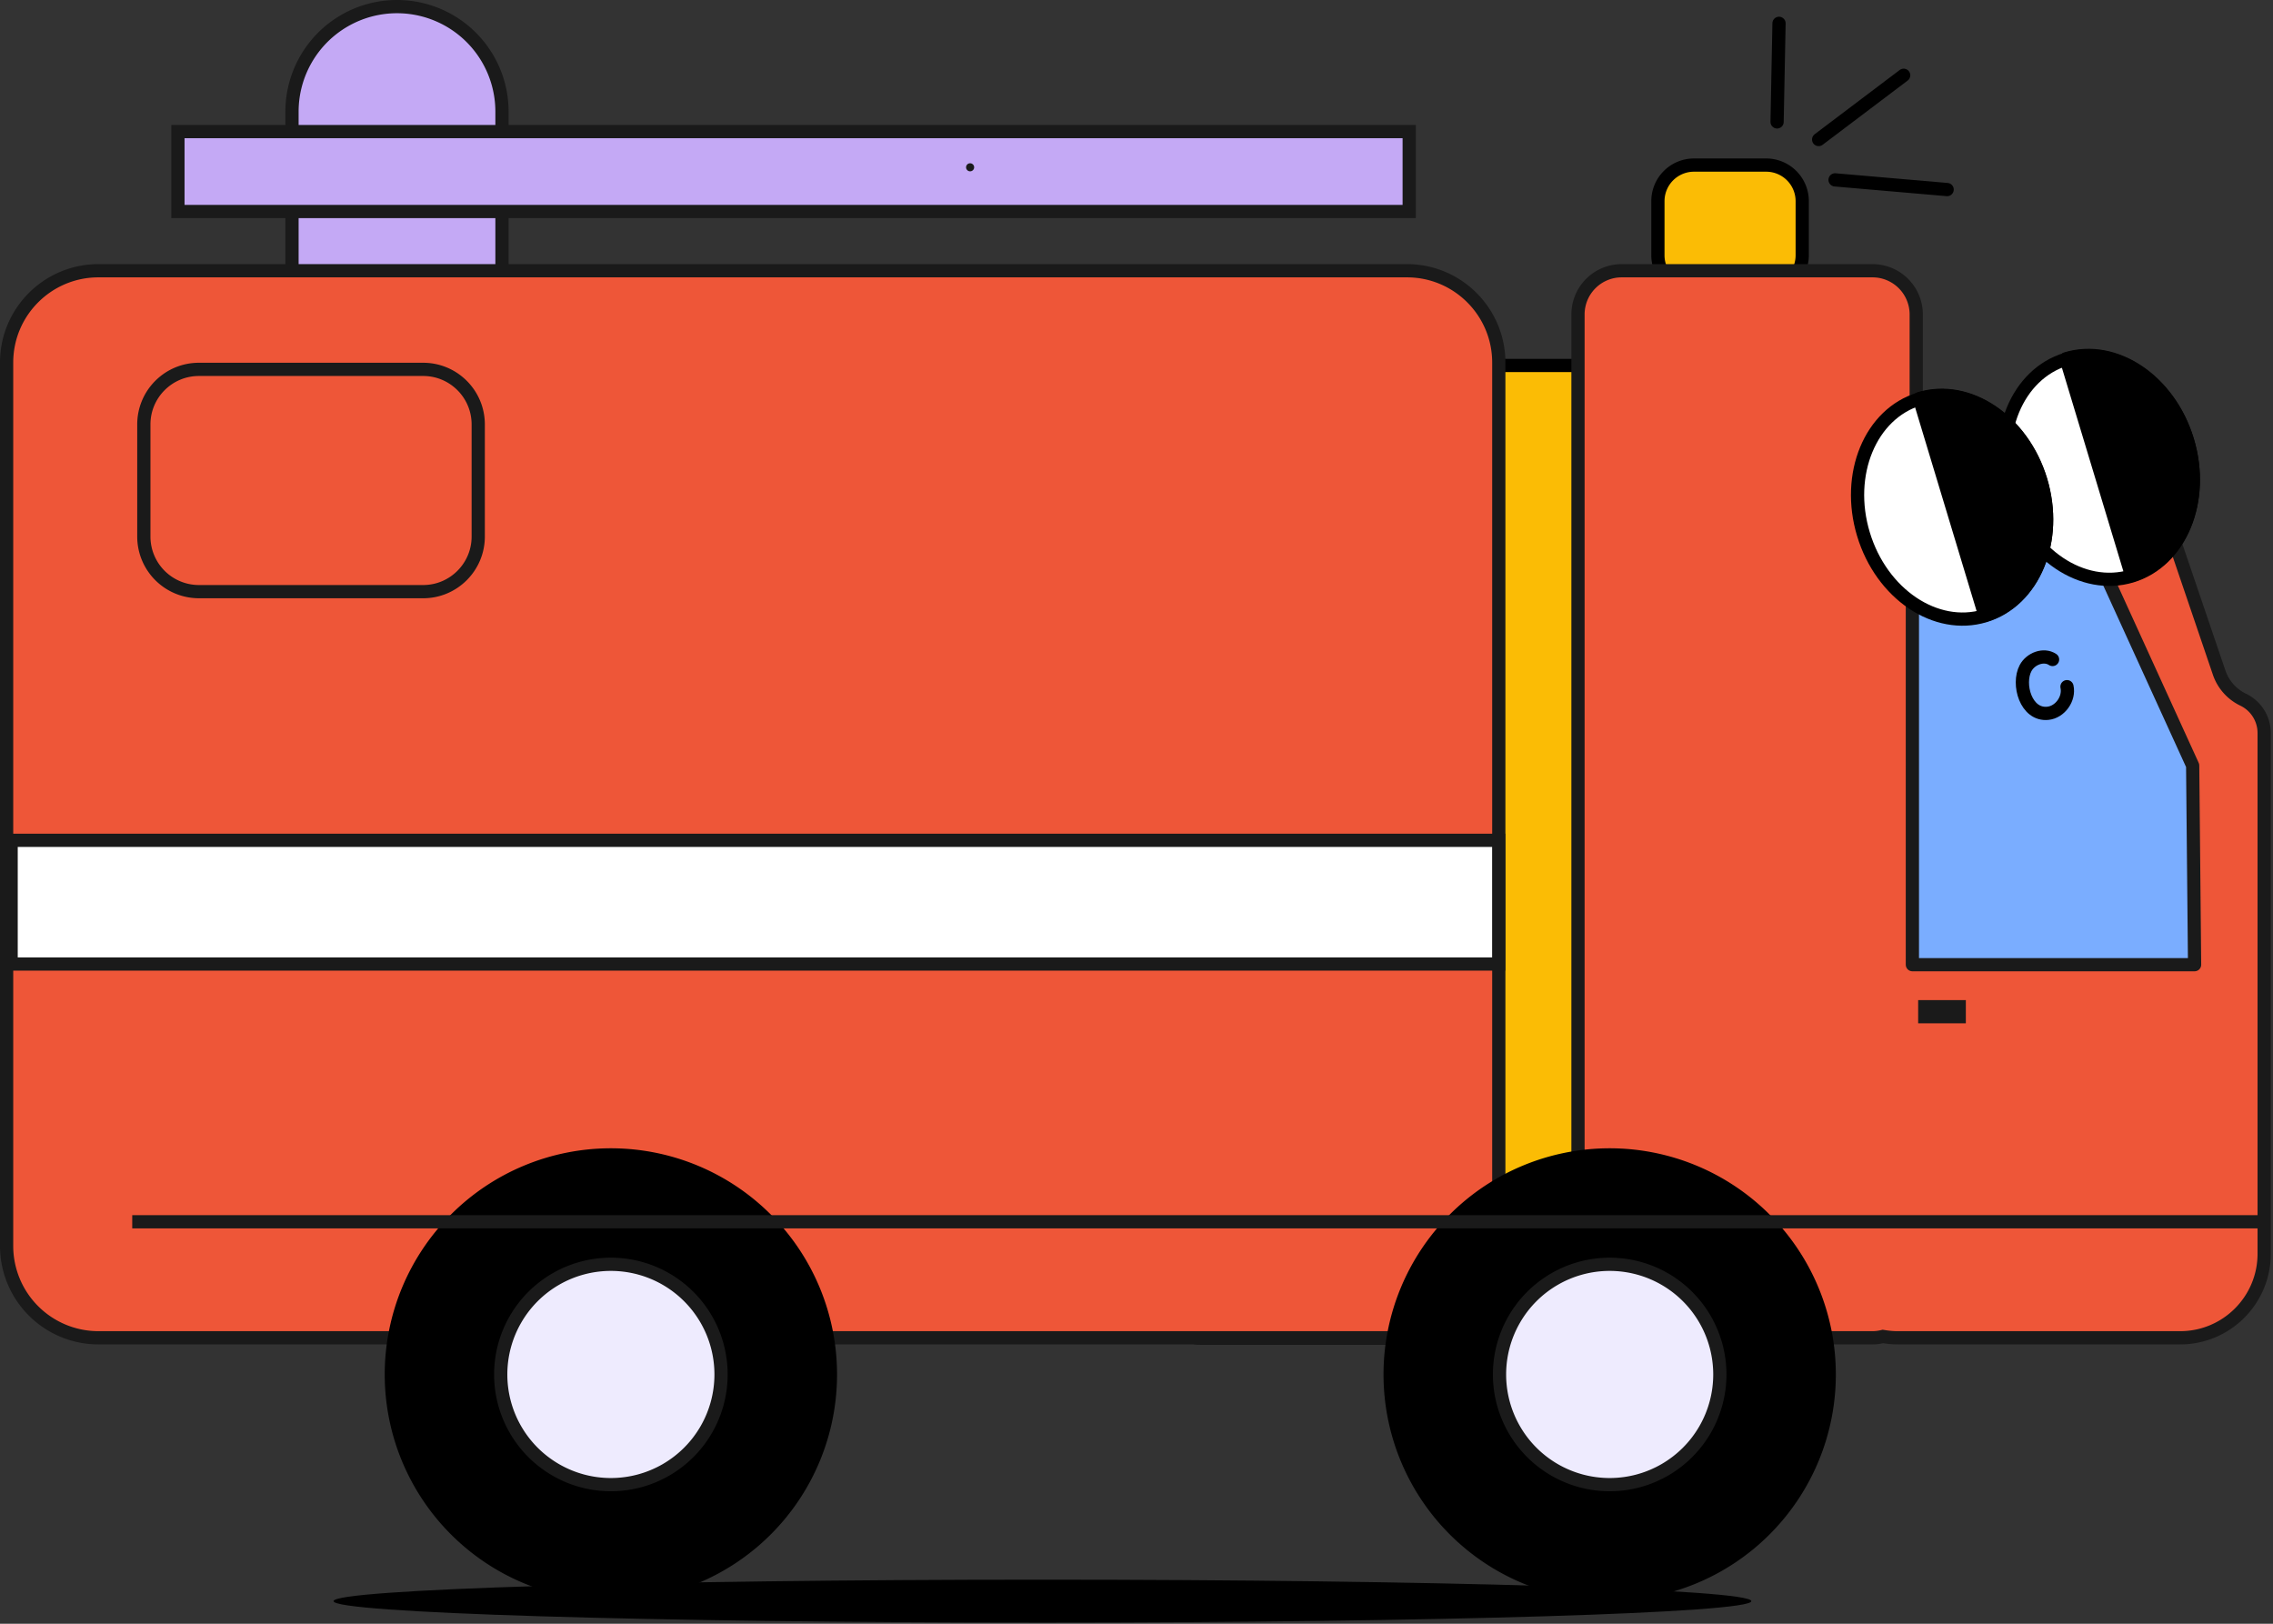
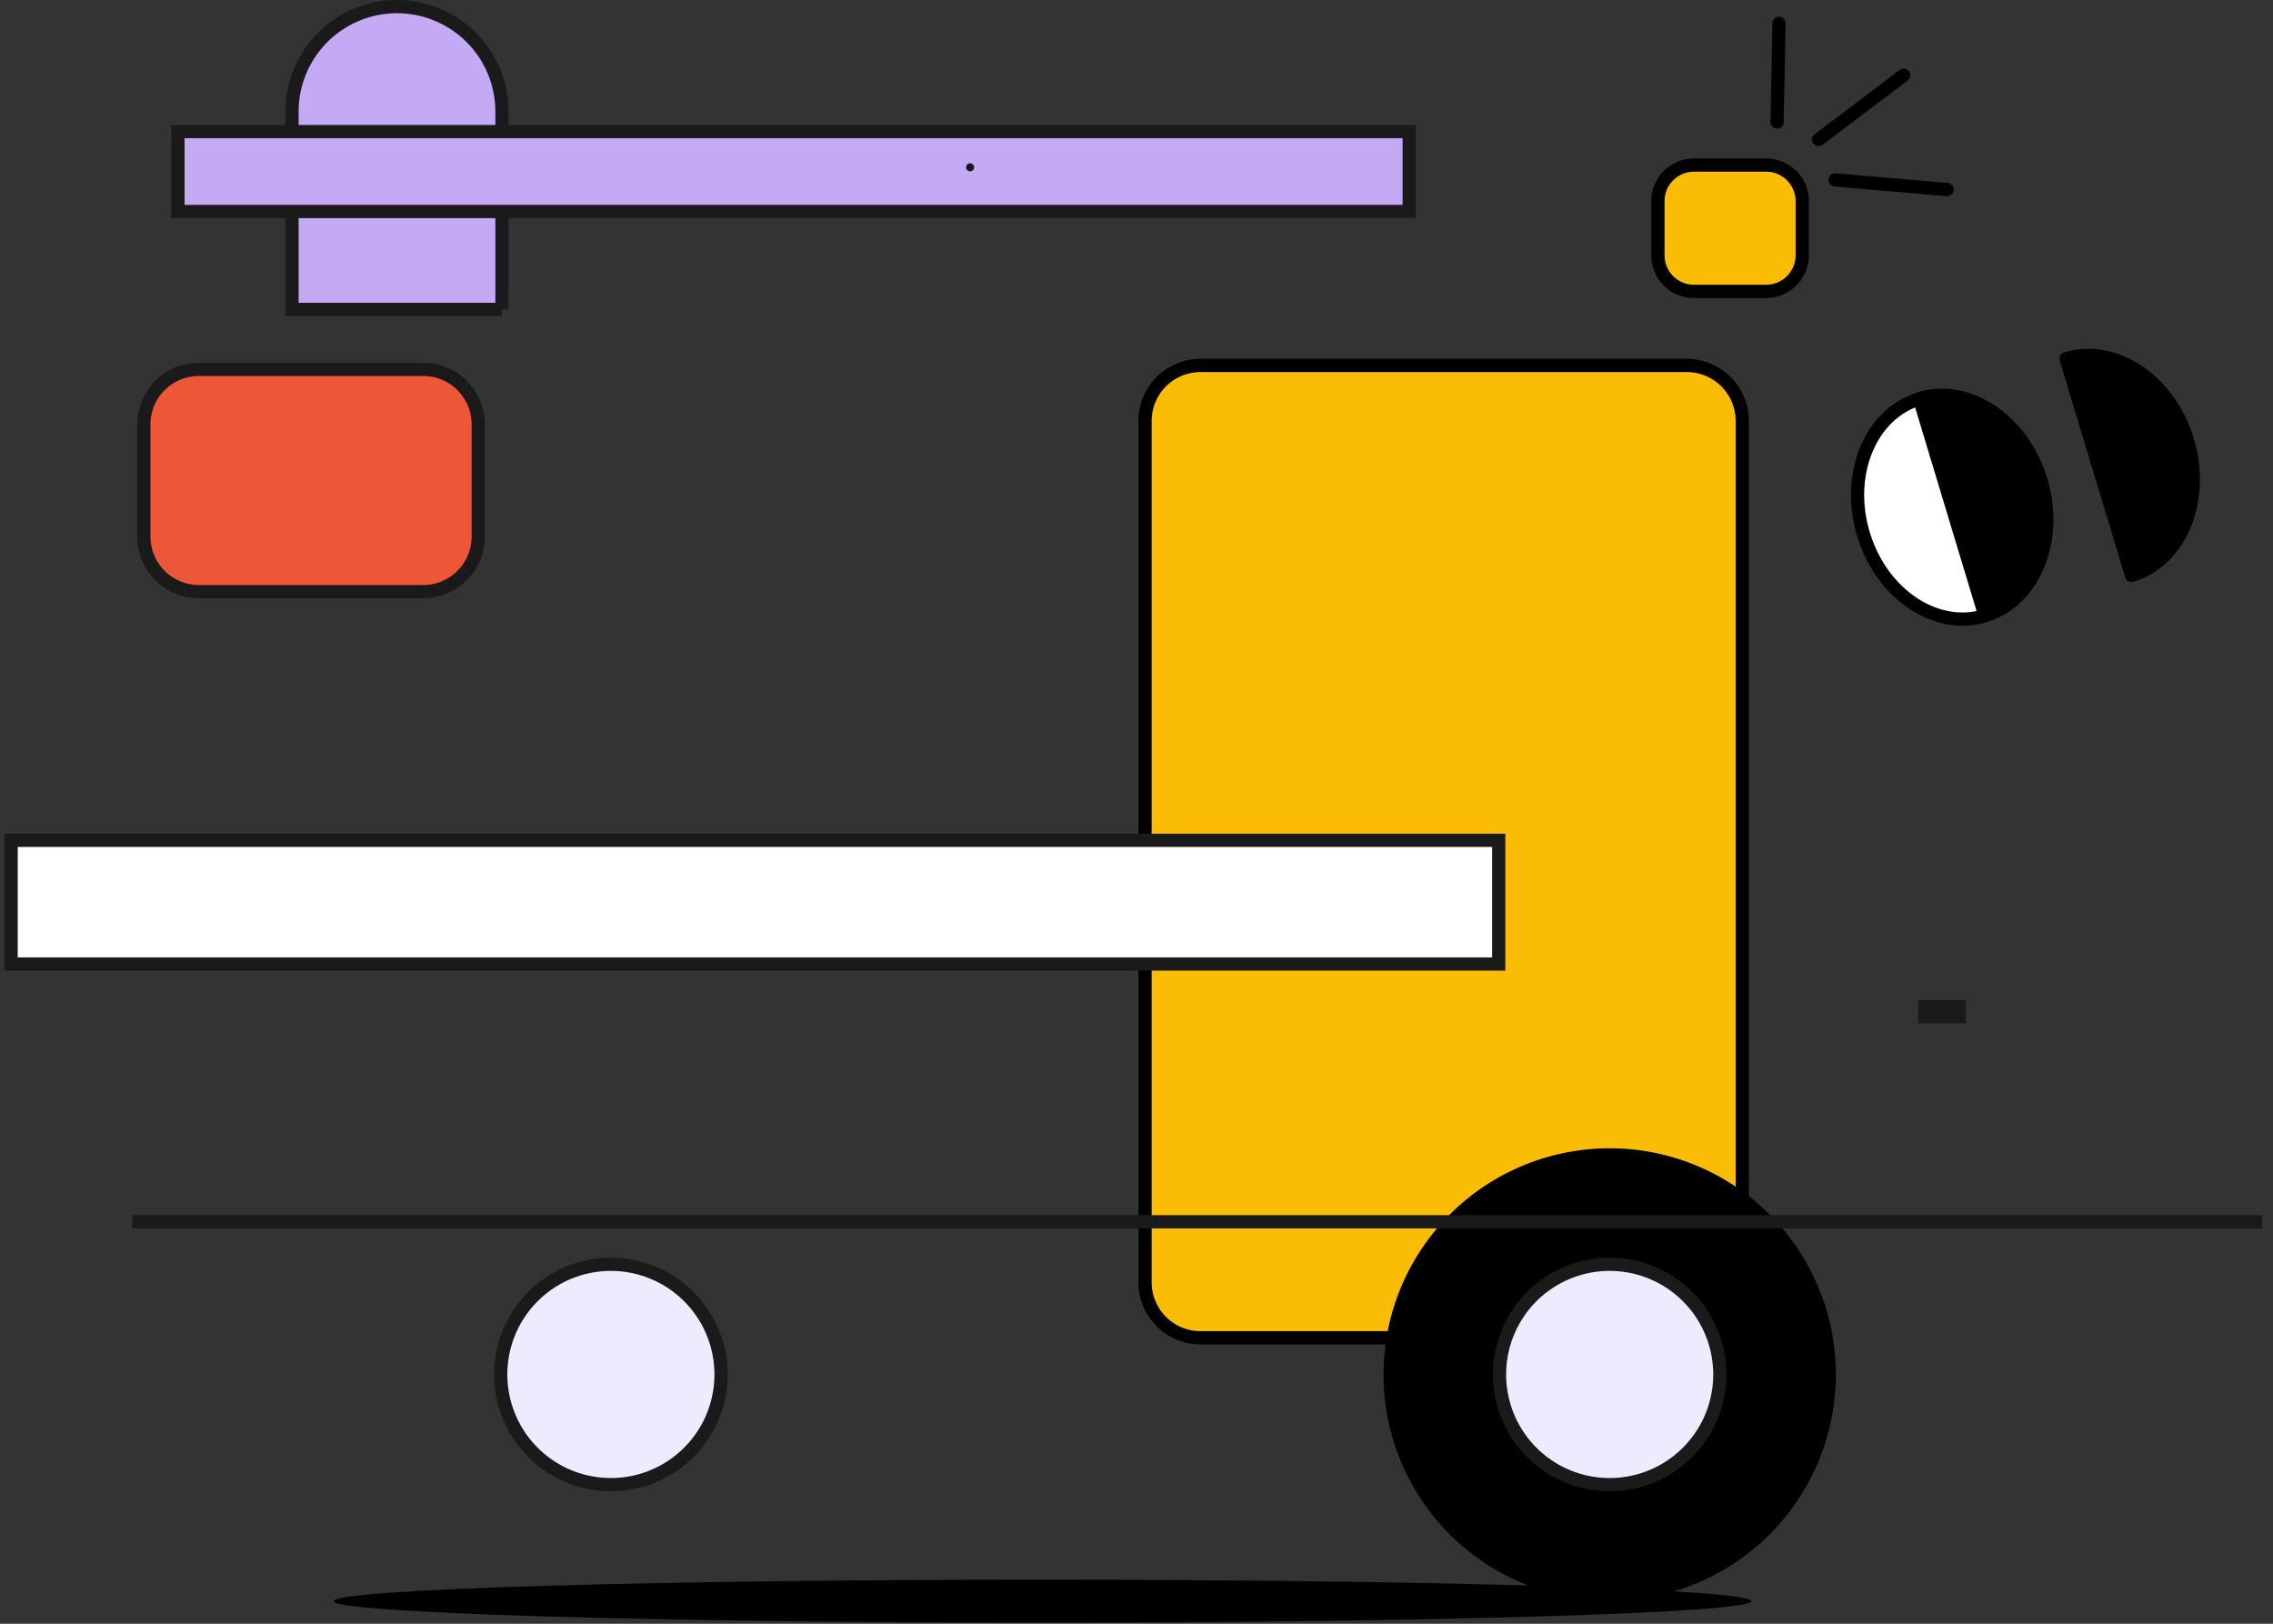
<svg xmlns="http://www.w3.org/2000/svg" viewBox="0 0 378 270" fill="none">
  <rect x="0" y="0" width="378" height="270" fill="#333333" stroke="none" />
  <path fill="#FBBC05" stroke="#000" stroke-linecap="round" stroke-linejoin="round" stroke-width="2.2" d="M293.71 48.45h-12a6 6 0 0 1-6-6v-9a6 6 0 0 1 6-6h12a6 6 0 0 1 6 6v9a6 6 0 0 1-6 6Z" />
  <path fill="#C4A9F5" stroke="#1A1A1A" stroke-miterlimit="10" stroke-width="2.2" d="M83.49 51.45H48.56V18.56a17.46 17.46 0 1 1 34.92 0v32.89h.01Z" />
  <path fill="#FBBC05" stroke="#000" stroke-linecap="round" stroke-linejoin="round" stroke-width="2.2" d="M280.52 222.45h-80.88a9.22 9.22 0 0 1-9.22-9.22V69.99a9.22 9.22 0 0 1 9.22-9.22h80.88a9.22 9.22 0 0 1 9.22 9.22v143.24a9.22 9.22 0 0 1-9.22 9.22Z" />
  <path fill="#000" d="M173.36 269.81c65.11 0 117.89-1.6 117.89-3.57 0-1.97-52.78-3.57-117.89-3.57s-117.89 1.6-117.89 3.57c0 1.97 52.78 3.57 117.89 3.57Z" />
-   <path fill="#EE5638" stroke="#1A1A1A" stroke-miterlimit="10" stroke-width="2.2" d="M233.98 222.45H16.37A15.27 15.27 0 0 1 1.1 207.18V60.29c0-8.43 6.84-15.27 15.27-15.27h217.61c8.43 0 15.27 6.84 15.27 15.27v146.89a15.28 15.28 0 0 1-15.27 15.27ZM373.05 116.35a7.77 7.77 0 0 1-4.01-4.52l-11.42-33.57a7.92 7.92 0 0 1-.41-1.73 6.73 6.73 0 0 0-6.7-6.12h-31.84V52.29a7.27 7.27 0 0 0-7.27-7.27h-41.71a7.27 7.27 0 0 0-7.27 7.27v162.89a7.27 7.27 0 0 0 7.27 7.27h41.71c.6 0 1.17-.08 1.73-.22.78.13 1.58.22 2.41.22H362.56c7.72 0 13.97-6.26 13.97-13.97V121.9a6.15 6.15 0 0 0-3.48-5.55Z" />
-   <path fill="#000" d="M101.59 266.16a37.61 37.61 0 1 0 0-75.22 37.61 37.61 0 0 0 0 75.22Z" />
  <path fill="#EEEBFE" stroke="#1A1A1A" stroke-width="2.2" d="M101.59 246.87a18.32 18.32 0 1 0 0-36.64 18.32 18.32 0 0 0 0 36.64Z" />
  <path fill="#000" d="M267.69 266.16a37.61 37.61 0 1 0 0-75.22 37.61 37.61 0 0 0 0 75.22Z" />
  <path fill="#EEEBFE" stroke="#1A1A1A" stroke-width="2.2" d="M267.69 246.87a18.32 18.32 0 1 0 0-36.64 18.32 18.32 0 0 0 0 36.64Z" />
  <path stroke="#1A1A1A" stroke-miterlimit="10" stroke-width="2.2" d="M21.99 203.16H376.2" />
  <path fill="#fff" stroke="#1A1A1A" stroke-miterlimit="10" stroke-width="2.2" d="M249.24 139.73H1.85v20.57h247.39v-20.57Z" />
  <path fill="#C4A9F5" stroke="#1A1A1A" stroke-miterlimit="10" stroke-width="2.2" d="M234.35 21.88H29.59v13.29h204.76V21.88Z" />
-   <path fill="#7AADFF" stroke="#1A1A1A" stroke-linecap="round" stroke-linejoin="round" stroke-width="2.2" d="m344.7 83.59 19.94 43.71c.1 11.04.2 22.07.32 33.11h-46.93V83.26l26.68.33Z" />
  <path fill="#1A1A1A" d="M326.92 166.3h-7.93v3.86h7.93v-3.86Z" />
  <path fill="#1A1A1A" stroke="#C4A9F5" stroke-miterlimit="10" stroke-width="2.2" d="M161.33 29.59a1.77 1.77 0 1 0 0-3.54 1.77 1.77 0 0 0 0 3.54Z" />
  <path fill="#EE5638" stroke="#1A1A1A" stroke-miterlimit="10" stroke-width="2.2" d="M70.37 98.38H33.08a9.16 9.16 0 0 1-9.16-9.16V70.58c0-5.06 4.1-9.16 9.16-9.16h37.29c5.06 0 9.16 4.1 9.16 9.16v18.64c0 5.05-4.1 9.16-9.16 9.16Z" />
-   <path stroke="#000" stroke-linecap="round" stroke-linejoin="round" stroke-width="2.2" d="M343.74 114.18c.44 2-1.14 4.22-3.18 4.43-3.65.38-5.12-4.85-3.71-7.51.83-1.57 3.01-2.42 4.49-1.44" />
-   <path fill="#fff" stroke="#000" stroke-linecap="round" stroke-linejoin="round" stroke-width="2.2" d="M354.48 95.79c8.14-2.46 12.31-12.52 9.3-22.48-3-9.96-12.04-16.04-20.18-13.58-8.15 2.46-12.32 12.52-9.31 22.48 3 9.95 12.04 16.03 20.19 13.58Z" />
  <path fill="#fff" stroke="#000" stroke-linecap="round" stroke-linejoin="round" stroke-width="2.2" d="M330.07 102.4c8.15-2.46 12.32-12.52 9.3-22.48-3-9.96-12.03-16.04-20.18-13.58-8.14 2.46-12.31 12.52-9.3 22.48 3 9.96 12.04 16.04 20.18 13.58Z" />
  <path fill="#000" stroke="#000" stroke-linecap="round" stroke-linejoin="round" stroke-width="2.2" d="M330.07 102.33c8.15-2.45 12.3-12.53 9.32-22.48-3.01-9.95-12.04-16.04-20.2-13.57l10.89 36.06h-.01v-.01ZM354.46 95.7c8.15-2.45 12.31-12.53 9.32-22.48-3.01-9.95-12.04-16.04-20.19-13.57l10.89 36.05h-.02Z" />
  <path stroke="#000" stroke-linecap="round" stroke-linejoin="round" stroke-width="2.2" d="m295.53 20.27.32-16.39M302.44 23.2l14.14-10.68M305.17 29.91l18.64 1.61" />
</svg>